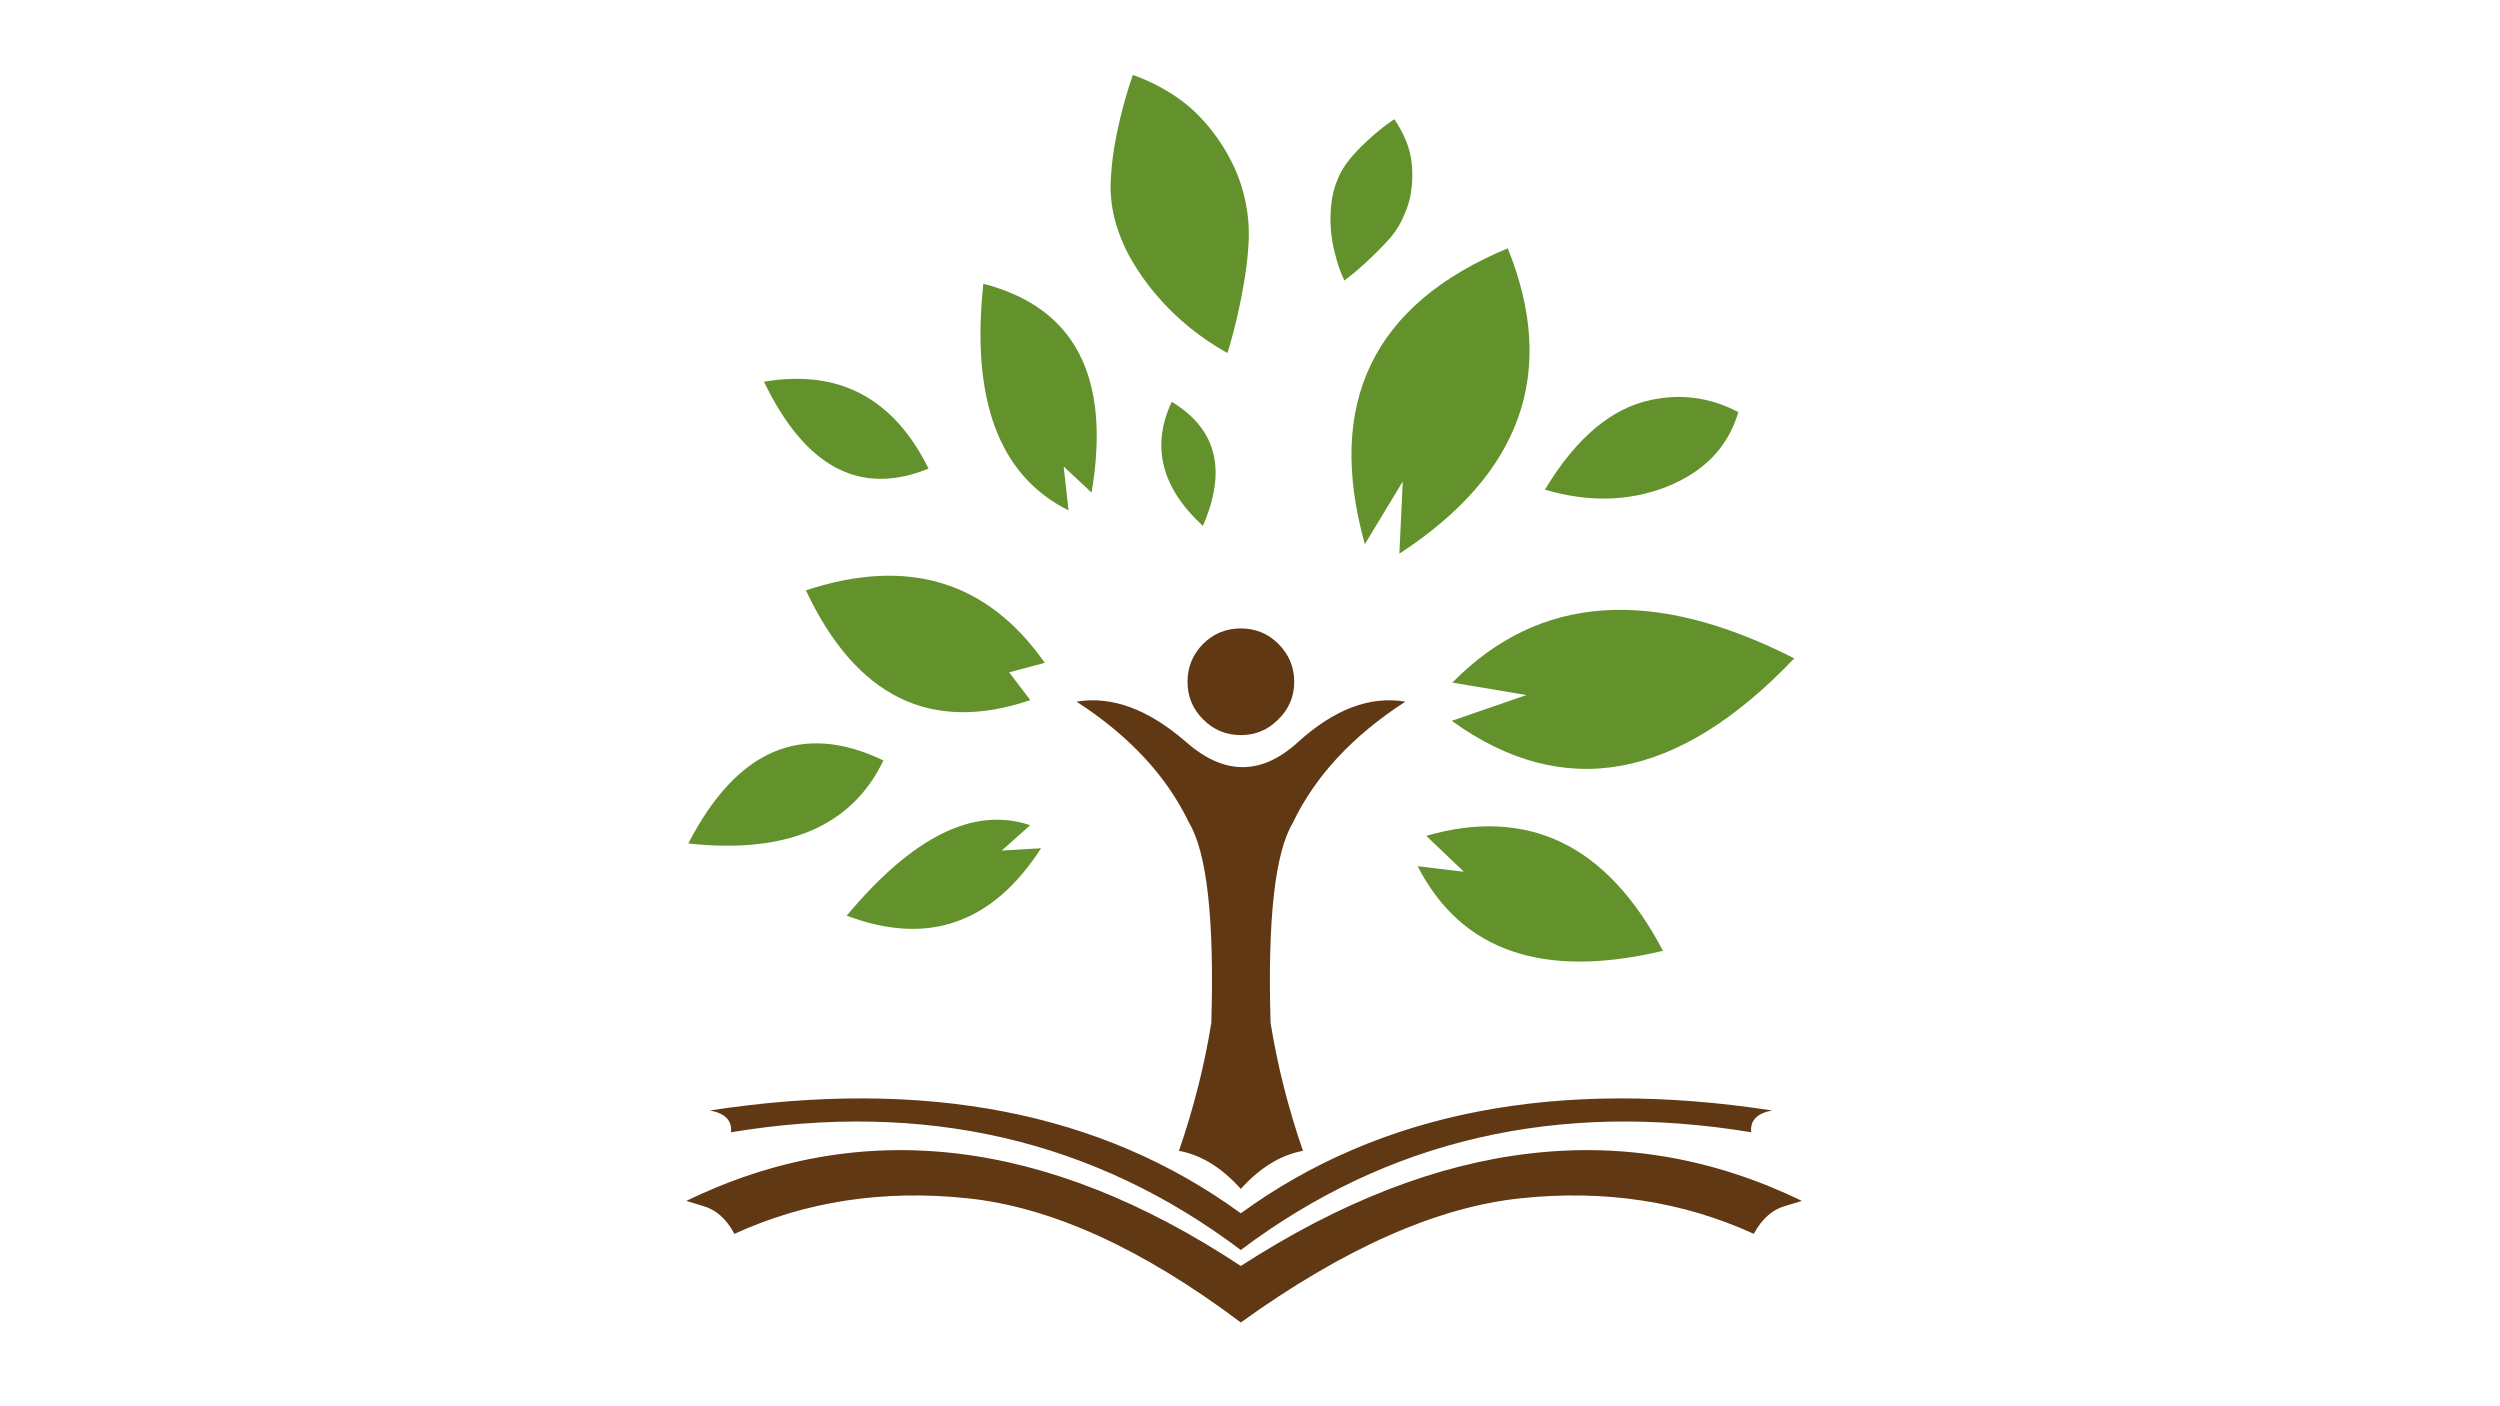
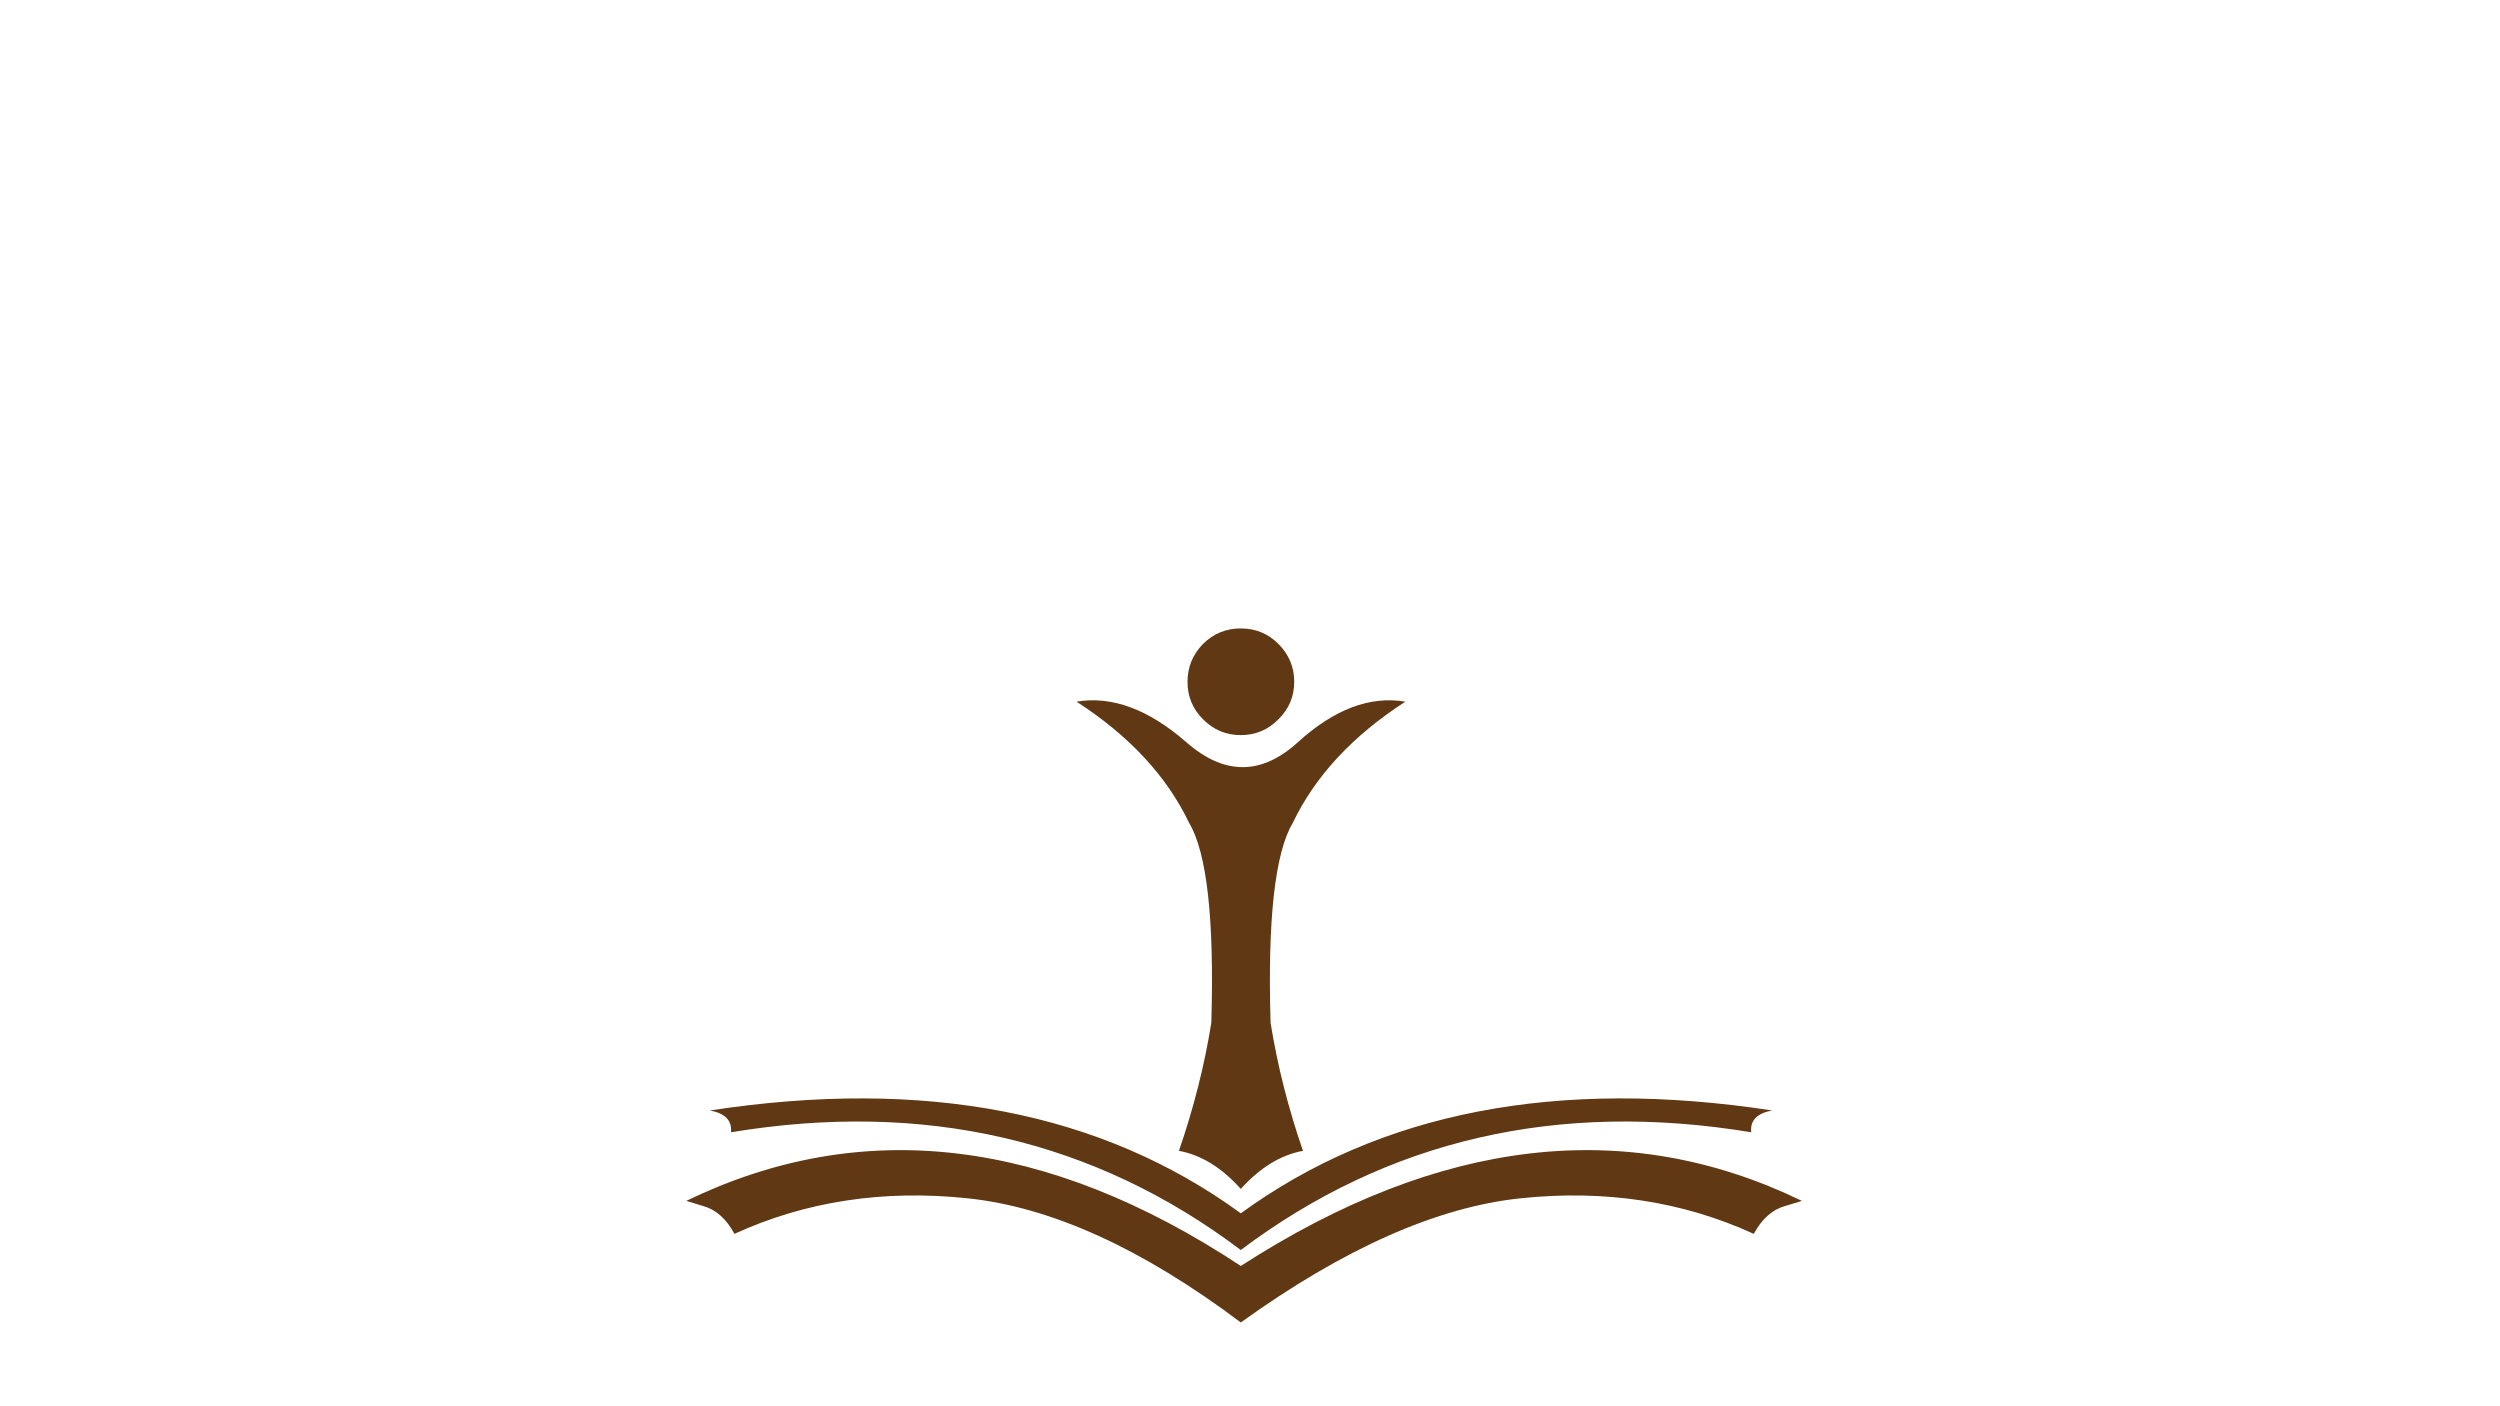
<svg xmlns="http://www.w3.org/2000/svg" version="1.1" id="Layer_1" x="0px" y="0px" width="5000px" height="2813px" viewBox="0 0 5000 2813" enable-background="new 0 0 5000 2813" xml:space="preserve">
  <g transform="matrix( 4.871, 0, 0, 4.871, -18.3,55.9) ">
    <g>
      <g id="Layer0_0_FILL">
-         <path fill="#63912C" d="M604.806,346.456l-18.973-2.269c17.901,34.878,51.477,46.455,100.726,34.731     c-22.86-43.492-55.259-59.23-97.196-47.211L604.806,346.456 M630.524,273.906l-30.697,10.589     c45.972,33.113,92.847,24.562,140.626-25.654c-58.074-29.541-104.865-26.222-140.374,9.959L630.524,273.906 M415.078,337.758     l11.661-10.401c-23.028-7.816-48.136,4.559-75.324,37.126c33.197,12.565,59.797,3.341,79.8-27.671L415.078,337.758      M426.802,275.986l-8.698-11.409l14.624-3.908c-23.574-33.617-56.267-43.534-98.079-29.751     C355.281,274.788,385.999,289.811,426.802,275.986 M442.497,198.077l-2.017-18.027l11.472,10.716     c8.026-47.443-6.786-76.017-44.438-85.724C402.388,152.904,414.048,183.916,442.497,198.077 M564.15,211.945l15.569-25.717     l-1.387,29.625c50.216-32.735,65.049-74.525,44.501-125.372C567.533,113.467,547.972,153.955,564.15,211.945 M286.365,334.858     c40.425,4.37,67.13-6.997,80.115-34.101C333.072,284.747,306.368,296.114,286.365,334.858 M385.012,180.933     c-14.33-28.995-36.853-40.887-67.571-35.676C334.417,180.47,356.941,192.362,385.012,180.933 M484.855,153.513     c-8.53,18.28-4.265,35.256,12.796,50.93C507.61,181.626,503.345,164.649,484.855,153.513 M497.903,38.101     c-3.782-4.244-8.131-7.921-13.048-11.031c-5.084-3.236-10.401-5.82-15.947-7.753c-1.008,2.816-1.933,5.694-2.773,8.635     c-1.681,5.757-3.089,11.577-4.223,17.46c-0.967,4.917-1.618,9.896-1.954,14.939c-0.504,6.051-0.042,11.976,1.387,17.775     c1.513,5.841,3.74,11.367,6.681,16.578c3.11,5.463,6.703,10.548,10.779,15.254c4.118,4.791,8.594,9.14,13.426,13.048     c4.748,3.866,9.917,7.354,15.506,10.463c0.966-3.11,1.849-6.219,2.647-9.329c1.597-6.261,2.941-12.564,4.034-18.91     c0.966-5.379,1.618-10.779,1.954-16.199c0.42-6.303-0.063-12.544-1.45-18.721c-1.345-6.093-3.53-11.892-6.555-17.397     C505.467,47.535,501.979,42.597,497.903,38.101 M583.438,56.002c-0.294-3.278-1.071-6.471-2.332-9.581     c-1.345-3.236-2.963-6.219-4.854-8.951c-1.429,0.967-2.836,1.975-4.223,3.026c-2.773,2.143-5.379,4.391-7.816,6.744     c-2.143,1.975-4.139,4.076-5.988,6.303c-2.227,2.605-3.992,5.505-5.295,8.699c-1.345,3.236-2.185,6.555-2.521,9.959     c-0.42,3.572-0.483,7.165-0.189,10.779c0.294,3.572,0.924,7.06,1.891,10.463c0.841,3.488,2.059,6.913,3.656,10.274     c1.513-1.177,2.983-2.353,4.412-3.53c2.815-2.353,5.526-4.832,8.131-7.438c2.311-2.227,4.475-4.496,6.492-6.807     c2.353-2.816,4.202-5.904,5.547-9.266c1.513-3.278,2.479-6.723,2.899-10.337C583.711,62.893,583.774,59.448,583.438,56.002      M687.946,188.433c15.506-6.135,25.36-16.367,29.562-30.697c-11.43-6.009-23.406-7.669-35.929-4.98     c-16.262,3.404-30.76,15.674-43.492,36.811C655.862,194.821,672.482,194.443,687.946,188.433z" />
        <path fill="#603813" d="M736.797,483.678l6.807-2.08c-71.983-34.878-148.778-25.969-230.384,26.726     c-79.799-52.695-155.69-61.604-227.674-26.726l6.808,2.08c5.295,1.429,9.602,5.232,12.922,11.409v0.063     c29.205-13.363,61.1-18.238,95.684-14.624c34.332,3.572,71.752,20.57,112.261,50.994c42.316-30.424,80.64-47.422,114.972-50.994     c34.584-3.614,66.478,1.261,95.683,14.624v-0.063C727.237,488.91,731.544,485.107,736.797,483.678 M722.803,453.423     c-0.546-4.791,2.311-7.774,8.573-8.951c-88.246-13.489-160.964,0.588-218.156,42.232     c-57.065-41.644-129.721-55.721-217.967-42.232c6.261,1.176,9.14,4.16,8.635,8.951c79.379-13.111,149.156,3.004,209.331,48.346     C573.521,456.427,643.382,440.312,722.803,453.423 M491.347,268.485c0,6.009,2.122,11.136,6.366,15.38     c4.286,4.328,9.455,6.492,15.506,6.492c6.051,0,11.199-2.164,15.443-6.492c4.328-4.244,6.492-9.371,6.492-15.38     c0-6.051-2.164-11.241-6.492-15.569c-4.244-4.244-9.392-6.366-15.443-6.366c-6.051,0-11.22,2.122-15.506,6.366     C493.47,257.244,491.347,262.434,491.347,268.485 M536.605,293.32c-14.93,13.584-30.163,13.584-45.699,0     c-15.543-13.577-30.587-19.145-45.132-16.704c21.641,13.993,37.042,30.571,46.203,49.733c7.354,12.312,10.401,39.69,9.14,82.131     c-2.816,17.523-7.249,35.046-13.3,52.569c9.119,1.681,17.586,6.892,25.402,15.632c7.9-8.741,16.41-13.951,25.528-15.632     c-6.051-17.523-10.484-35.046-13.3-52.569c-1.261-42.442,1.786-69.819,9.14-82.131c9.161-19.162,24.562-35.74,46.203-49.733     C566.263,274.167,551.535,279.735,536.605,293.32z" />
      </g>
    </g>
  </g>
</svg>